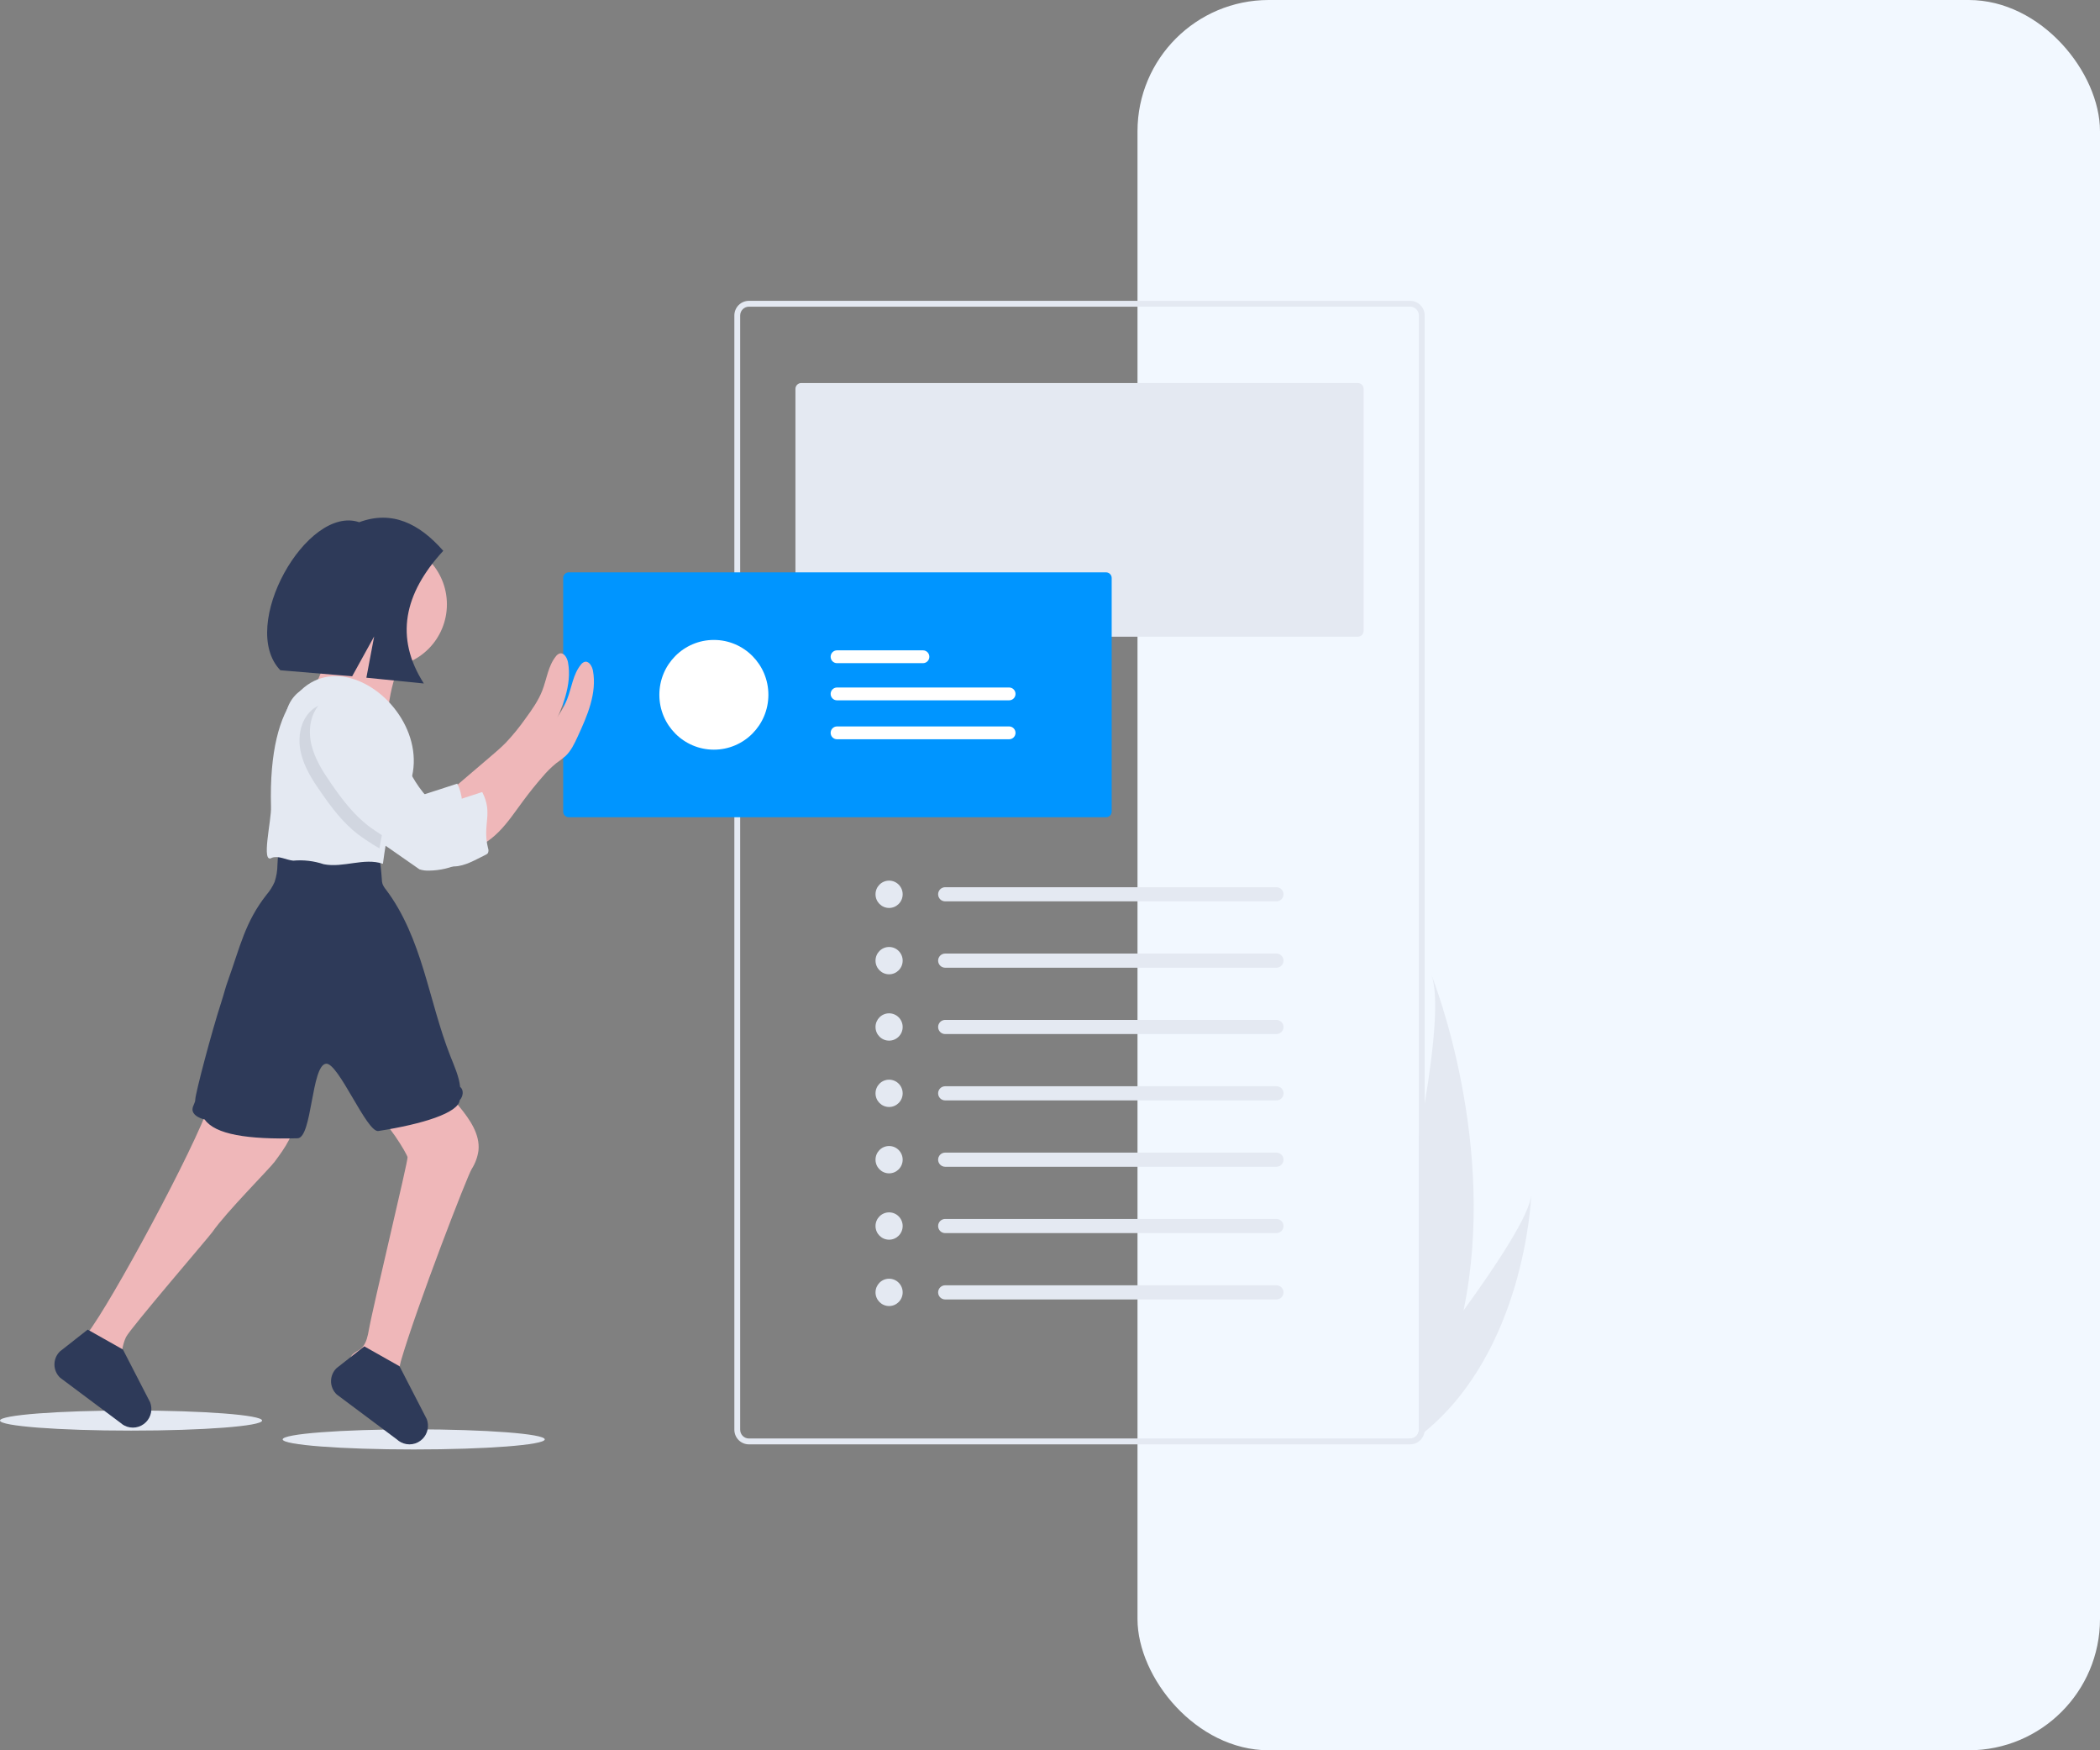
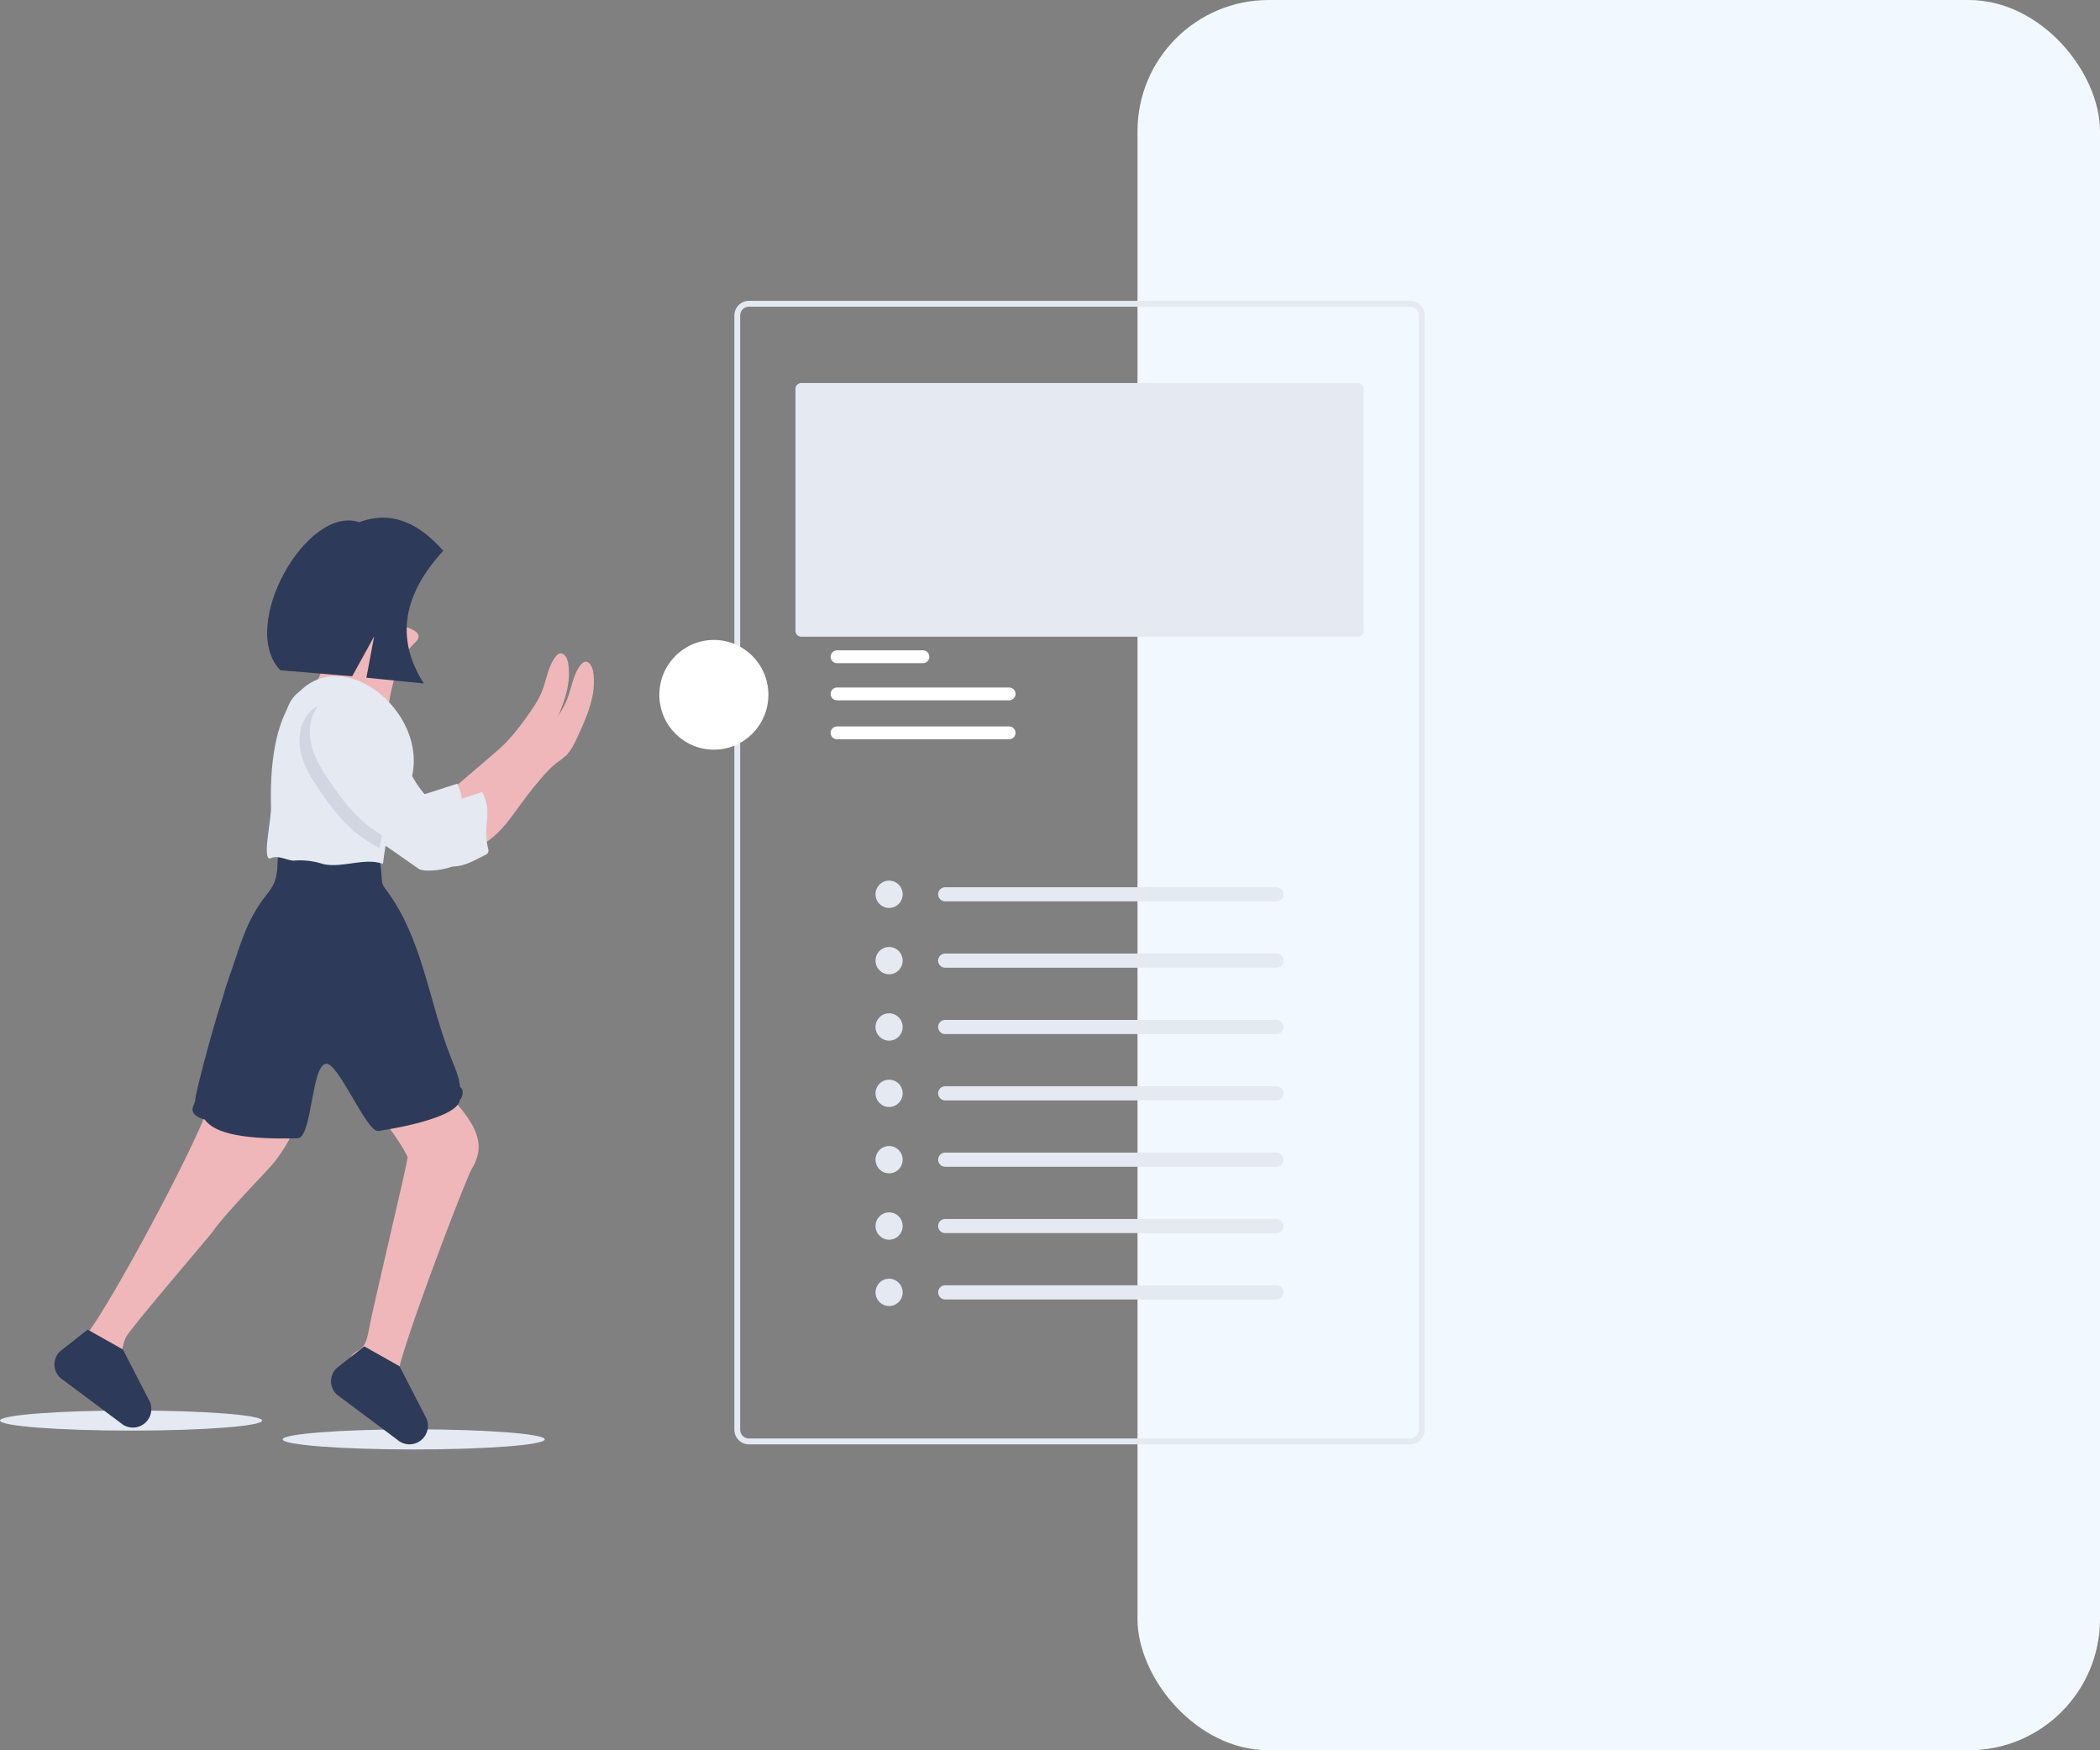
<svg xmlns="http://www.w3.org/2000/svg" width="384" height="320" viewBox="0 0 384 320" fill="none">
  <rect x="0" y="0" width="384" height="320" fill="#808080" stroke="none" />
  <rect x="208" width="176" height="320" rx="24" fill="#F2F8FF" />
  <g clip-path="url(#clip0_354_2813)">
    <path d="M23.962 261.556C37.196 261.556 47.924 260.733 47.924 259.717C47.924 258.701 37.196 257.878 23.962 257.878C10.728 257.878 0 258.701 0 259.717C0 260.733 10.728 261.556 23.962 261.556Z" fill="#E4E9F2" />
    <path d="M75.651 265C88.885 265 99.613 264.177 99.613 263.161C99.613 262.146 88.885 261.322 75.651 261.322C62.417 261.322 51.689 262.146 51.689 263.161C51.689 264.177 62.417 265 75.651 265Z" fill="#E4E9F2" />
    <path d="M257.856 55H136.942C136.237 55.001 135.561 55.283 135.062 55.785C134.564 56.286 134.283 56.966 134.282 57.676V261.392C134.283 262.102 134.563 262.782 135.062 263.284C135.56 263.786 136.237 264.068 136.942 264.068H257.856C258.489 264.068 259.102 263.841 259.583 263.427C260.064 263.013 260.382 262.439 260.48 261.809C260.504 261.672 260.516 261.532 260.515 261.392V57.676C260.515 56.966 260.234 56.286 259.736 55.785C259.237 55.283 258.561 55.001 257.856 55ZM259.452 261.392C259.452 261.818 259.284 262.226 258.984 262.527C258.685 262.828 258.279 262.998 257.856 262.998H136.942C136.519 262.998 136.113 262.828 135.814 262.527C135.514 262.226 135.346 261.818 135.346 261.392V57.676C135.347 57.25 135.515 56.842 135.814 56.541C136.113 56.24 136.519 56.071 136.942 56.07H257.856C258.279 56.071 258.685 56.24 258.984 56.541C259.283 56.842 259.451 57.25 259.452 57.676V261.392Z" fill="#E4E9F2" />
    <path d="M146.516 70.027C146.234 70.027 145.963 70.14 145.764 70.341C145.564 70.542 145.452 70.814 145.452 71.097V115.337C145.452 115.621 145.564 115.893 145.764 116.094C145.963 116.294 146.234 116.407 146.516 116.407H248.282C248.564 116.407 248.835 116.294 249.034 116.094C249.233 115.893 249.346 115.621 249.346 115.337V71.097C249.346 70.814 249.233 70.542 249.034 70.341C248.835 70.14 248.564 70.027 248.282 70.027L146.516 70.027Z" fill="#E4E9F2" />
-     <path d="M104.009 104.642C103.737 104.642 103.475 104.751 103.283 104.945C103.09 105.138 102.982 105.401 102.982 105.675V148.383C102.982 148.657 103.09 148.92 103.283 149.114C103.475 149.307 103.737 149.416 104.009 149.417H202.253C202.525 149.416 202.786 149.307 202.979 149.114C203.171 148.92 203.28 148.657 203.28 148.383V105.675C203.28 105.401 203.171 105.138 202.979 104.945C202.786 104.751 202.525 104.642 202.253 104.642H104.009Z" fill="#0095FF" />
    <path d="M54.003 203.842C54.132 207.041 52.101 209.876 50.2 212.424C49.333 213.618 41.275 221.707 38.841 225.242C38.251 226.099 23.782 242.904 23.04 244.462C22.866 244.831 22.722 245.213 22.61 245.606C22.177 247.098 22.158 248.705 22.196 250.297V251.41C22.272 253.84 22.382 256.281 22.956 258.634C23.04 258.979 23.135 259.327 23.184 259.675C23.031 259.574 22.886 259.46 22.751 259.335L14.887 253.461L14.396 253.094C13.894 251.632 13.419 250.155 12.883 248.713C12.563 247.856 12.905 246.876 13.468 246.161C14.078 245.483 14.75 244.866 15.476 244.316C16.033 243.736 16.53 243.1 16.959 242.419C22.386 234.471 37.669 205.954 38.784 200.215C40.253 199.939 41.758 199.92 43.233 200.157L51.078 201.206C51.926 201.321 52.854 201.477 53.406 202.132C53.782 202.622 53.992 203.222 54.003 203.842Z" fill="#EFB7B9" />
    <path d="M87.491 210.362C87.324 211.555 86.905 212.698 86.262 213.714C85.456 214.95 76.196 238.914 73.317 248.808C72.789 250.626 73.067 252.382 73.01 252.991C72.964 253.496 72.922 254.001 72.884 254.502C72.831 255.126 72.789 255.749 72.743 256.369C72.625 258.011 72.523 259.736 73.211 261.229C73.481 261.818 73.888 262.327 74.067 262.916C73.798 262.777 73.55 262.602 73.329 262.396L65.465 256.522C64.823 254.694 64.329 252.817 63.985 250.909C63.788 249.826 63.693 248.583 64.366 247.752C64.404 247.701 64.446 247.653 64.491 247.607C64.711 247.4 64.956 247.222 65.221 247.079C65.465 246.945 65.698 246.794 65.921 246.627C66.088 246.496 66.239 246.344 66.37 246.176C67.016 245.372 67.248 244.244 67.442 243.184C68.203 238.845 74.645 212.222 74.523 211.563C74.39 210.917 70.732 204.714 68.222 203.337C70.826 201.142 73.796 199.43 76.995 198.279C77.558 198.014 78.182 197.907 78.801 197.969C79.132 198.042 79.449 198.171 79.737 198.351C81.459 199.323 82.779 200.854 84.042 202.384C85.924 204.688 87.806 207.397 87.491 210.362Z" fill="#EFB7B9" />
    <path d="M84.059 201.144C83.816 203.458 77.354 205.505 69.183 206.78C67.073 207.109 61.888 194.258 59.627 194.476C56.909 194.737 57.099 208.038 54.41 208.11C45.258 208.353 39.344 207.409 37.432 204.679C36.398 204.427 35.151 203.83 35.2 202.766C35.234 202.158 35.713 201.618 35.71 201.021C35.71 199.981 38.71 188.586 40.478 183.179C40.919 181.836 41.239 180.459 41.737 179.131C43.889 173.147 44.814 168.555 48.746 163.573C49.347 162.874 49.842 162.089 50.214 161.243C50.551 160.228 50.727 159.165 50.735 158.094L50.951 154.348C56.781 154.073 62.444 154.184 68.148 155.424C68.457 155.414 68.758 155.529 68.983 155.743C69.209 155.957 69.34 156.252 69.349 156.563L69.35 156.571C69.57 157.941 69.725 159.317 69.814 160.7C69.816 161.005 69.86 161.309 69.943 161.603C70.093 161.974 70.301 162.319 70.559 162.625C73.86 166.979 75.883 172.19 77.48 177.409C79.077 182.628 80.347 187.993 82.355 193.097C83.047 194.857 83.953 196.835 84.135 198.722C84.858 199.261 84.698 200.482 84.059 201.144Z" fill="#2E3A59" />
    <path d="M89.6 138.4C90.604 137.547 91.608 136.69 92.528 135.749C93.827 134.364 95.026 132.888 96.118 131.333C97.282 129.738 98.438 128.104 99.16 126.259C99.978 124.147 100.229 121.744 101.651 119.992C101.812 119.764 102.035 119.589 102.294 119.487C103.104 119.231 103.708 120.252 103.864 121.098C104.625 125.238 102.811 129.37 101.046 133.189C100.465 134.448 99.856 135.741 98.848 136.694C98.295 137.169 97.718 137.615 97.118 138.029C96.227 138.758 95.407 139.57 94.669 140.455C93.401 141.904 92.196 143.405 91.052 144.958C89.634 146.872 88.303 148.877 86.622 150.564C84.941 152.251 82.838 153.625 80.484 153.958C81.157 153.866 80.937 149.891 80.865 149.389C80.762 148.662 80.268 147.805 80.252 147.094C80.233 146.221 80.587 146.095 81.302 145.483L89.6 138.4Z" fill="#EFB7B9" />
    <path d="M61.375 113.361C61.375 113.361 59.093 124.84 56.431 126.753C53.769 128.666 70.882 130.962 70.882 130.962C70.882 130.962 71.263 121.779 75.826 117.57C80.389 113.361 61.375 113.361 61.375 113.361Z" fill="#EFB7B9" />
    <path d="M76.708 158.943C77.272 159.121 77.863 159.199 78.454 159.173C80.45 159.151 82.418 158.69 84.219 157.822C84.388 157.757 84.537 157.649 84.652 157.509C84.719 157.362 84.756 157.203 84.759 157.042C84.762 156.881 84.733 156.72 84.671 156.571C83.599 152.209 85.668 147.262 83.614 143.275C81.382 144.006 78.933 144.805 76.701 145.517C76.358 145.657 75.99 145.72 75.621 145.701C75.178 145.608 74.773 145.386 74.457 145.062C72.038 142.957 70.513 140.026 69.133 137.13C67.752 134.233 66.399 131.245 64.223 128.888C62.048 126.531 60.014 125.284 56.834 125.624C55.706 125.779 54.67 126.336 53.914 127.193C52.119 129.137 51.761 132.094 52.393 134.673C53.024 137.252 54.473 139.537 55.979 141.714C57.941 144.553 60.052 147.35 62.778 149.458C64.253 150.533 65.784 151.528 67.365 152.439" fill="#E4E9F2" />
-     <path d="M70.312 121.97C76.612 121.97 81.72 116.831 81.72 110.491C81.72 104.152 76.612 99.013 70.312 99.013C64.011 99.013 58.903 104.152 58.903 110.491C58.903 116.831 64.011 121.97 70.312 121.97Z" fill="#EFB7B9" />
    <path d="M74.875 143.527C71.445 147.597 70.721 152.795 70.019 157.926C66.573 156.751 62.755 158.722 59.188 158.002C57.397 157.402 55.502 157.181 53.621 157.352C52.301 157.225 50.993 156.391 49.734 156.816C47.642 158.15 49.68 149.888 49.555 147.487C48.459 106.986 81.108 126.689 74.875 143.527Z" fill="#E4E9F2" />
    <path d="M94.163 139.931C95.167 139.078 96.171 138.22 97.091 137.279C98.39 135.894 99.59 134.419 100.681 132.864C101.845 131.268 103.001 129.634 103.724 127.79C104.541 125.678 104.792 123.275 106.214 121.523C106.375 121.295 106.599 121.119 106.857 121.017C107.667 120.761 108.272 121.783 108.428 122.628C109.188 126.768 107.374 130.901 105.61 134.719C105.028 135.978 104.42 137.271 103.412 138.224C102.859 138.7 102.281 139.145 101.681 139.56C100.791 140.288 99.971 141.101 99.232 141.985C97.965 143.434 96.759 144.936 95.616 146.489C94.198 148.402 92.867 150.407 91.186 152.094C89.505 153.782 87.402 155.156 85.048 155.488C85.721 155.397 85.5 151.421 85.428 150.92C85.325 150.193 84.831 149.336 84.816 148.624C84.797 147.752 85.15 147.625 85.865 147.013L94.163 139.931Z" fill="#EFB7B9" />
    <path opacity="0.1" d="M73.734 143.91L73.708 143.96C73.05 145.188 72.065 146.221 71.388 147.446C70.627 148.831 70.274 150.411 69.969 151.968C69.759 153.014 69.565 154.061 69.388 155.11C68.022 154.322 66.702 153.457 65.433 152.519C62.706 150.411 60.596 147.614 58.633 144.771C57.112 142.594 55.667 140.31 55.047 137.734C54.427 135.159 54.788 132.198 56.568 130.254C57.324 129.396 58.36 128.838 59.489 128.681C62.668 128.341 64.676 129.577 66.851 131.93C69.026 134.283 70.373 137.287 71.761 140.172C72.377 141.423 73.008 142.705 73.734 143.91Z" fill="#222B45" />
    <path d="M61.398 127.155C60.269 127.31 59.233 127.866 58.477 128.724C56.682 130.667 56.325 133.625 56.956 136.204C57.587 138.783 59.036 141.067 60.542 143.244C62.505 146.083 64.615 148.88 67.342 150.989C68.817 152.063 70.348 153.058 71.928 153.969C74.554 155.597 77.078 155.09 79.484 157.03C80.012 157.511 80.616 157.899 81.272 158.178C81.836 158.356 82.426 158.434 83.017 158.408C85.014 158.386 86.981 157.16 88.782 156.292C88.951 156.226 89.1 156.118 89.216 155.978C89.283 155.832 89.319 155.673 89.323 155.511C89.326 155.35 89.296 155.19 89.235 155.041C88.162 150.679 90.231 148.792 88.178 144.805C85.945 145.536 83.496 146.336 81.264 147.047C80.922 147.187 80.553 147.25 80.184 147.231C79.742 147.139 79.337 146.916 79.02 146.592C76.602 144.488 75.077 141.557 73.696 138.66C72.316 135.764 70.962 132.776 68.787 130.419C66.612 128.062 64.577 126.814 61.398 127.155Z" fill="#E4E9F2" />
    <path d="M77.284 263.054C76.775 263.574 76.114 263.915 75.398 264.028C74.682 264.141 73.948 264.02 73.306 263.681C73.038 263.542 72.79 263.367 72.568 263.161L64.704 257.288L61.586 254.957C61.258 254.65 60.995 254.28 60.814 253.867C60.633 253.455 60.537 253.01 60.533 252.559C60.528 252.109 60.615 251.662 60.787 251.246C60.96 250.83 61.215 250.454 61.536 250.14L63.605 248.518L64.461 247.844L65.609 246.941L66.613 246.153L73.055 249.788L73.165 250.002L78.041 259.461C78.268 260.07 78.318 260.732 78.184 261.369C78.05 262.005 77.738 262.59 77.284 263.054Z" fill="#2E3A59" />
    <path d="M26.706 259.993C26.198 260.513 25.536 260.854 24.82 260.967C24.104 261.08 23.37 260.959 22.728 260.62C22.625 260.567 22.523 260.505 22.424 260.44C22.27 260.339 22.125 260.225 21.99 260.1L14.126 254.226L13.636 253.859L11.008 251.896C10.68 251.589 10.417 251.219 10.236 250.806C10.055 250.394 9.959 249.949 9.955 249.498C9.95 249.048 10.037 248.601 10.209 248.185C10.382 247.769 10.637 247.393 10.958 247.079L13.027 245.457L13.883 244.783L15.031 243.88L16.035 243.092L16.199 243.184L21.85 246.371L22.477 246.727L22.587 246.941L27.463 256.4C27.69 257.009 27.74 257.671 27.606 258.308C27.472 258.944 27.16 259.529 26.706 259.993Z" fill="#2E3A59" />
    <path d="M81.053 100.706C76.636 95.67 71.655 93.262 65.683 95.473C56.101 92.237 43.505 114.476 51.261 122.541L64.396 123.643L68.418 116.357L66.995 123.904L77.501 124.959C72.141 116.575 73.86 108.515 81.053 100.706Z" fill="#2E3A59" />
    <path d="M130.536 137.059C136.042 137.059 140.505 132.568 140.505 127.029C140.505 121.49 136.042 116.999 130.536 116.999C125.031 116.999 120.568 121.49 120.568 127.029C120.568 132.568 125.031 137.059 130.536 137.059Z" fill="white" />
    <path d="M153.035 125.694C152.729 125.7 152.438 125.825 152.223 126.045C152.009 126.264 151.888 126.559 151.888 126.867C151.888 127.175 152.009 127.47 152.223 127.69C152.438 127.909 152.729 128.035 153.035 128.04H184.509C184.818 128.045 185.117 127.926 185.339 127.71C185.561 127.494 185.689 127.197 185.694 126.886C185.699 126.575 185.581 126.275 185.366 126.052C185.151 125.828 184.857 125.7 184.547 125.694C184.535 125.694 184.522 125.694 184.509 125.694H153.035Z" fill="white" />
    <path d="M153.035 118.9C152.729 118.905 152.438 119.031 152.223 119.25C152.009 119.47 151.888 119.765 151.888 120.073C151.888 120.38 152.009 120.676 152.223 120.895C152.438 121.115 152.729 121.24 153.035 121.245H168.752C169.061 121.25 169.36 121.132 169.582 120.915C169.804 120.699 169.931 120.403 169.936 120.092C169.941 119.781 169.823 119.481 169.609 119.257C169.394 119.034 169.1 118.905 168.791 118.9C168.778 118.9 168.765 118.9 168.752 118.9H153.035Z" fill="white" />
    <path d="M153.035 132.813C152.729 132.818 152.438 132.944 152.223 133.163C152.009 133.382 151.888 133.678 151.888 133.985C151.888 134.293 152.009 134.588 152.223 134.808C152.438 135.027 152.729 135.153 153.035 135.158H184.509C184.662 135.161 184.814 135.133 184.957 135.076C185.099 135.02 185.229 134.936 185.34 134.829C185.45 134.721 185.538 134.594 185.599 134.452C185.66 134.311 185.692 134.159 185.695 134.005C185.697 133.851 185.67 133.697 185.613 133.554C185.557 133.411 185.473 133.28 185.367 133.169C185.26 133.059 185.133 132.97 184.992 132.909C184.852 132.848 184.701 132.815 184.547 132.813C184.535 132.812 184.522 132.812 184.509 132.813H153.035Z" fill="white" />
    <path d="M162.577 165.999C163.947 165.999 165.059 164.881 165.059 163.501C165.059 162.122 163.947 161.004 162.577 161.004C161.206 161.004 160.095 162.122 160.095 163.501C160.095 164.881 161.206 165.999 162.577 165.999Z" fill="#E4E9F2" />
    <path d="M172.806 162.208C172.469 162.214 172.147 162.353 171.911 162.595C171.675 162.836 171.542 163.162 171.542 163.501C171.542 163.841 171.675 164.166 171.911 164.408C172.147 164.65 172.469 164.789 172.806 164.794H233.397C233.737 164.799 234.065 164.667 234.308 164.429C234.552 164.19 234.692 163.864 234.698 163.522C234.703 163.18 234.574 162.85 234.338 162.604C234.102 162.358 233.779 162.215 233.439 162.208C233.425 162.208 233.411 162.208 233.397 162.208H172.806Z" fill="#E4E9F2" />
    <path d="M162.577 178.129C163.947 178.129 165.059 177.011 165.059 175.631C165.059 174.252 163.947 173.134 162.577 173.134C161.206 173.134 160.095 174.252 160.095 175.631C160.095 177.011 161.206 178.129 162.577 178.129Z" fill="#E4E9F2" />
    <path d="M172.806 174.338C172.469 174.344 172.147 174.483 171.911 174.725C171.675 174.967 171.542 175.292 171.542 175.631C171.542 175.971 171.675 176.296 171.911 176.538C172.147 176.78 172.469 176.919 172.806 176.925H233.397C233.737 176.929 234.065 176.797 234.309 176.559C234.552 176.321 234.693 175.995 234.698 175.653C234.704 175.31 234.574 174.98 234.338 174.734C234.102 174.487 233.779 174.345 233.439 174.338C233.425 174.338 233.411 174.338 233.397 174.338H172.806Z" fill="#E4E9F2" />
    <path d="M162.577 190.259C163.947 190.259 165.059 189.141 165.059 187.762C165.059 186.382 163.947 185.264 162.577 185.264C161.206 185.264 160.095 186.382 160.095 187.762C160.095 189.141 161.206 190.259 162.577 190.259Z" fill="#E4E9F2" />
    <path d="M172.806 186.468C172.469 186.474 172.147 186.613 171.911 186.855C171.675 187.097 171.542 187.422 171.542 187.762C171.542 188.101 171.675 188.426 171.911 188.668C172.147 188.91 172.469 189.049 172.806 189.055H233.397C233.737 189.059 234.065 188.927 234.309 188.689C234.552 188.451 234.693 188.125 234.698 187.783C234.704 187.441 234.574 187.11 234.338 186.864C234.102 186.618 233.779 186.475 233.439 186.468C233.425 186.468 233.411 186.468 233.397 186.468H172.806Z" fill="#E4E9F2" />
    <path d="M162.577 202.389C163.947 202.389 165.059 201.271 165.059 199.892C165.059 198.513 163.947 197.395 162.577 197.395C161.206 197.395 160.095 198.513 160.095 199.892C160.095 201.271 161.206 202.389 162.577 202.389Z" fill="#E4E9F2" />
    <path d="M172.806 198.599C172.469 198.605 172.147 198.743 171.911 198.985C171.675 199.227 171.542 199.553 171.542 199.892C171.542 200.231 171.675 200.557 171.911 200.799C172.147 201.041 172.469 201.179 172.806 201.185H233.397C233.566 201.189 233.734 201.158 233.892 201.096C234.05 201.034 234.193 200.941 234.315 200.823C234.437 200.705 234.535 200.564 234.602 200.408C234.67 200.252 234.706 200.084 234.709 199.913C234.711 199.743 234.681 199.574 234.618 199.415C234.556 199.257 234.463 199.113 234.345 198.991C234.227 198.869 234.087 198.771 233.931 198.704C233.776 198.637 233.608 198.601 233.439 198.599C233.425 198.599 233.411 198.599 233.397 198.599H172.806Z" fill="#E4E9F2" />
    <path d="M162.577 214.52C163.947 214.52 165.059 213.402 165.059 212.022C165.059 210.643 163.947 209.525 162.577 209.525C161.206 209.525 160.095 210.643 160.095 212.022C160.095 213.402 161.206 214.52 162.577 214.52Z" fill="#E4E9F2" />
    <path d="M172.806 210.729C172.469 210.735 172.147 210.873 171.911 211.115C171.675 211.357 171.542 211.683 171.542 212.022C171.542 212.361 171.675 212.687 171.911 212.929C172.147 213.171 172.469 213.309 172.806 213.315H233.397C233.737 213.319 234.065 213.188 234.308 212.949C234.552 212.711 234.692 212.385 234.698 212.043C234.703 211.701 234.574 211.371 234.338 211.125C234.102 210.878 233.779 210.736 233.439 210.729C233.425 210.729 233.411 210.729 233.397 210.729H172.806Z" fill="#E4E9F2" />
    <path d="M162.577 226.65C163.947 226.65 165.059 225.532 165.059 224.152C165.059 222.773 163.947 221.655 162.577 221.655C161.206 221.655 160.095 222.773 160.095 224.152C160.095 225.532 161.206 226.65 162.577 226.65Z" fill="#E4E9F2" />
    <path d="M172.806 222.859C172.469 222.865 172.147 223.004 171.911 223.245C171.675 223.487 171.542 223.813 171.542 224.152C171.542 224.491 171.675 224.817 171.911 225.059C172.147 225.301 172.469 225.44 172.806 225.445H233.397C233.737 225.449 234.065 225.318 234.308 225.08C234.552 224.841 234.692 224.515 234.698 224.173C234.703 223.831 234.574 223.501 234.338 223.255C234.102 223.008 233.779 222.866 233.439 222.859C233.425 222.859 233.411 222.859 233.397 222.859H172.806Z" fill="#E4E9F2" />
    <path d="M162.577 238.78C163.947 238.78 165.059 237.662 165.059 236.283C165.059 234.903 163.947 233.785 162.577 233.785C161.206 233.785 160.095 234.903 160.095 236.283C160.095 237.662 161.206 238.78 162.577 238.78Z" fill="#E4E9F2" />
    <path d="M172.806 234.989C172.469 234.995 172.147 235.134 171.911 235.376C171.675 235.618 171.542 235.943 171.542 236.283C171.542 236.622 171.675 236.947 171.911 237.189C172.147 237.431 172.469 237.57 172.806 237.576H233.397C233.737 237.58 234.065 237.448 234.309 237.21C234.552 236.972 234.693 236.646 234.698 236.304C234.704 235.962 234.574 235.631 234.338 235.385C234.102 235.139 233.779 234.996 233.439 234.989C233.425 234.989 233.411 234.989 233.397 234.989H172.806Z" fill="#E4E9F2" />
-     <path d="M280 218.469C279.947 219.785 278.624 246.961 260.48 261.809C259.721 262.43 258.933 263.028 258.115 263.604L257.498 262.997H257.856C258.279 262.997 258.685 262.828 258.984 262.527C259.283 262.226 259.452 261.818 259.452 261.392V207.826C259.831 205.771 260.189 203.752 260.515 201.786C262.285 191.101 263.104 182.075 261.778 178.325C262.352 179.773 273.883 209.4 267.621 239.586C273.823 231.041 279.709 222.072 280 218.469Z" fill="#E4E9F2" />
  </g>
  <defs>
    <clipPath id="clip0_354_2813">
      <rect width="280" height="210" fill="white" transform="translate(0 55)" />
    </clipPath>
  </defs>
</svg>